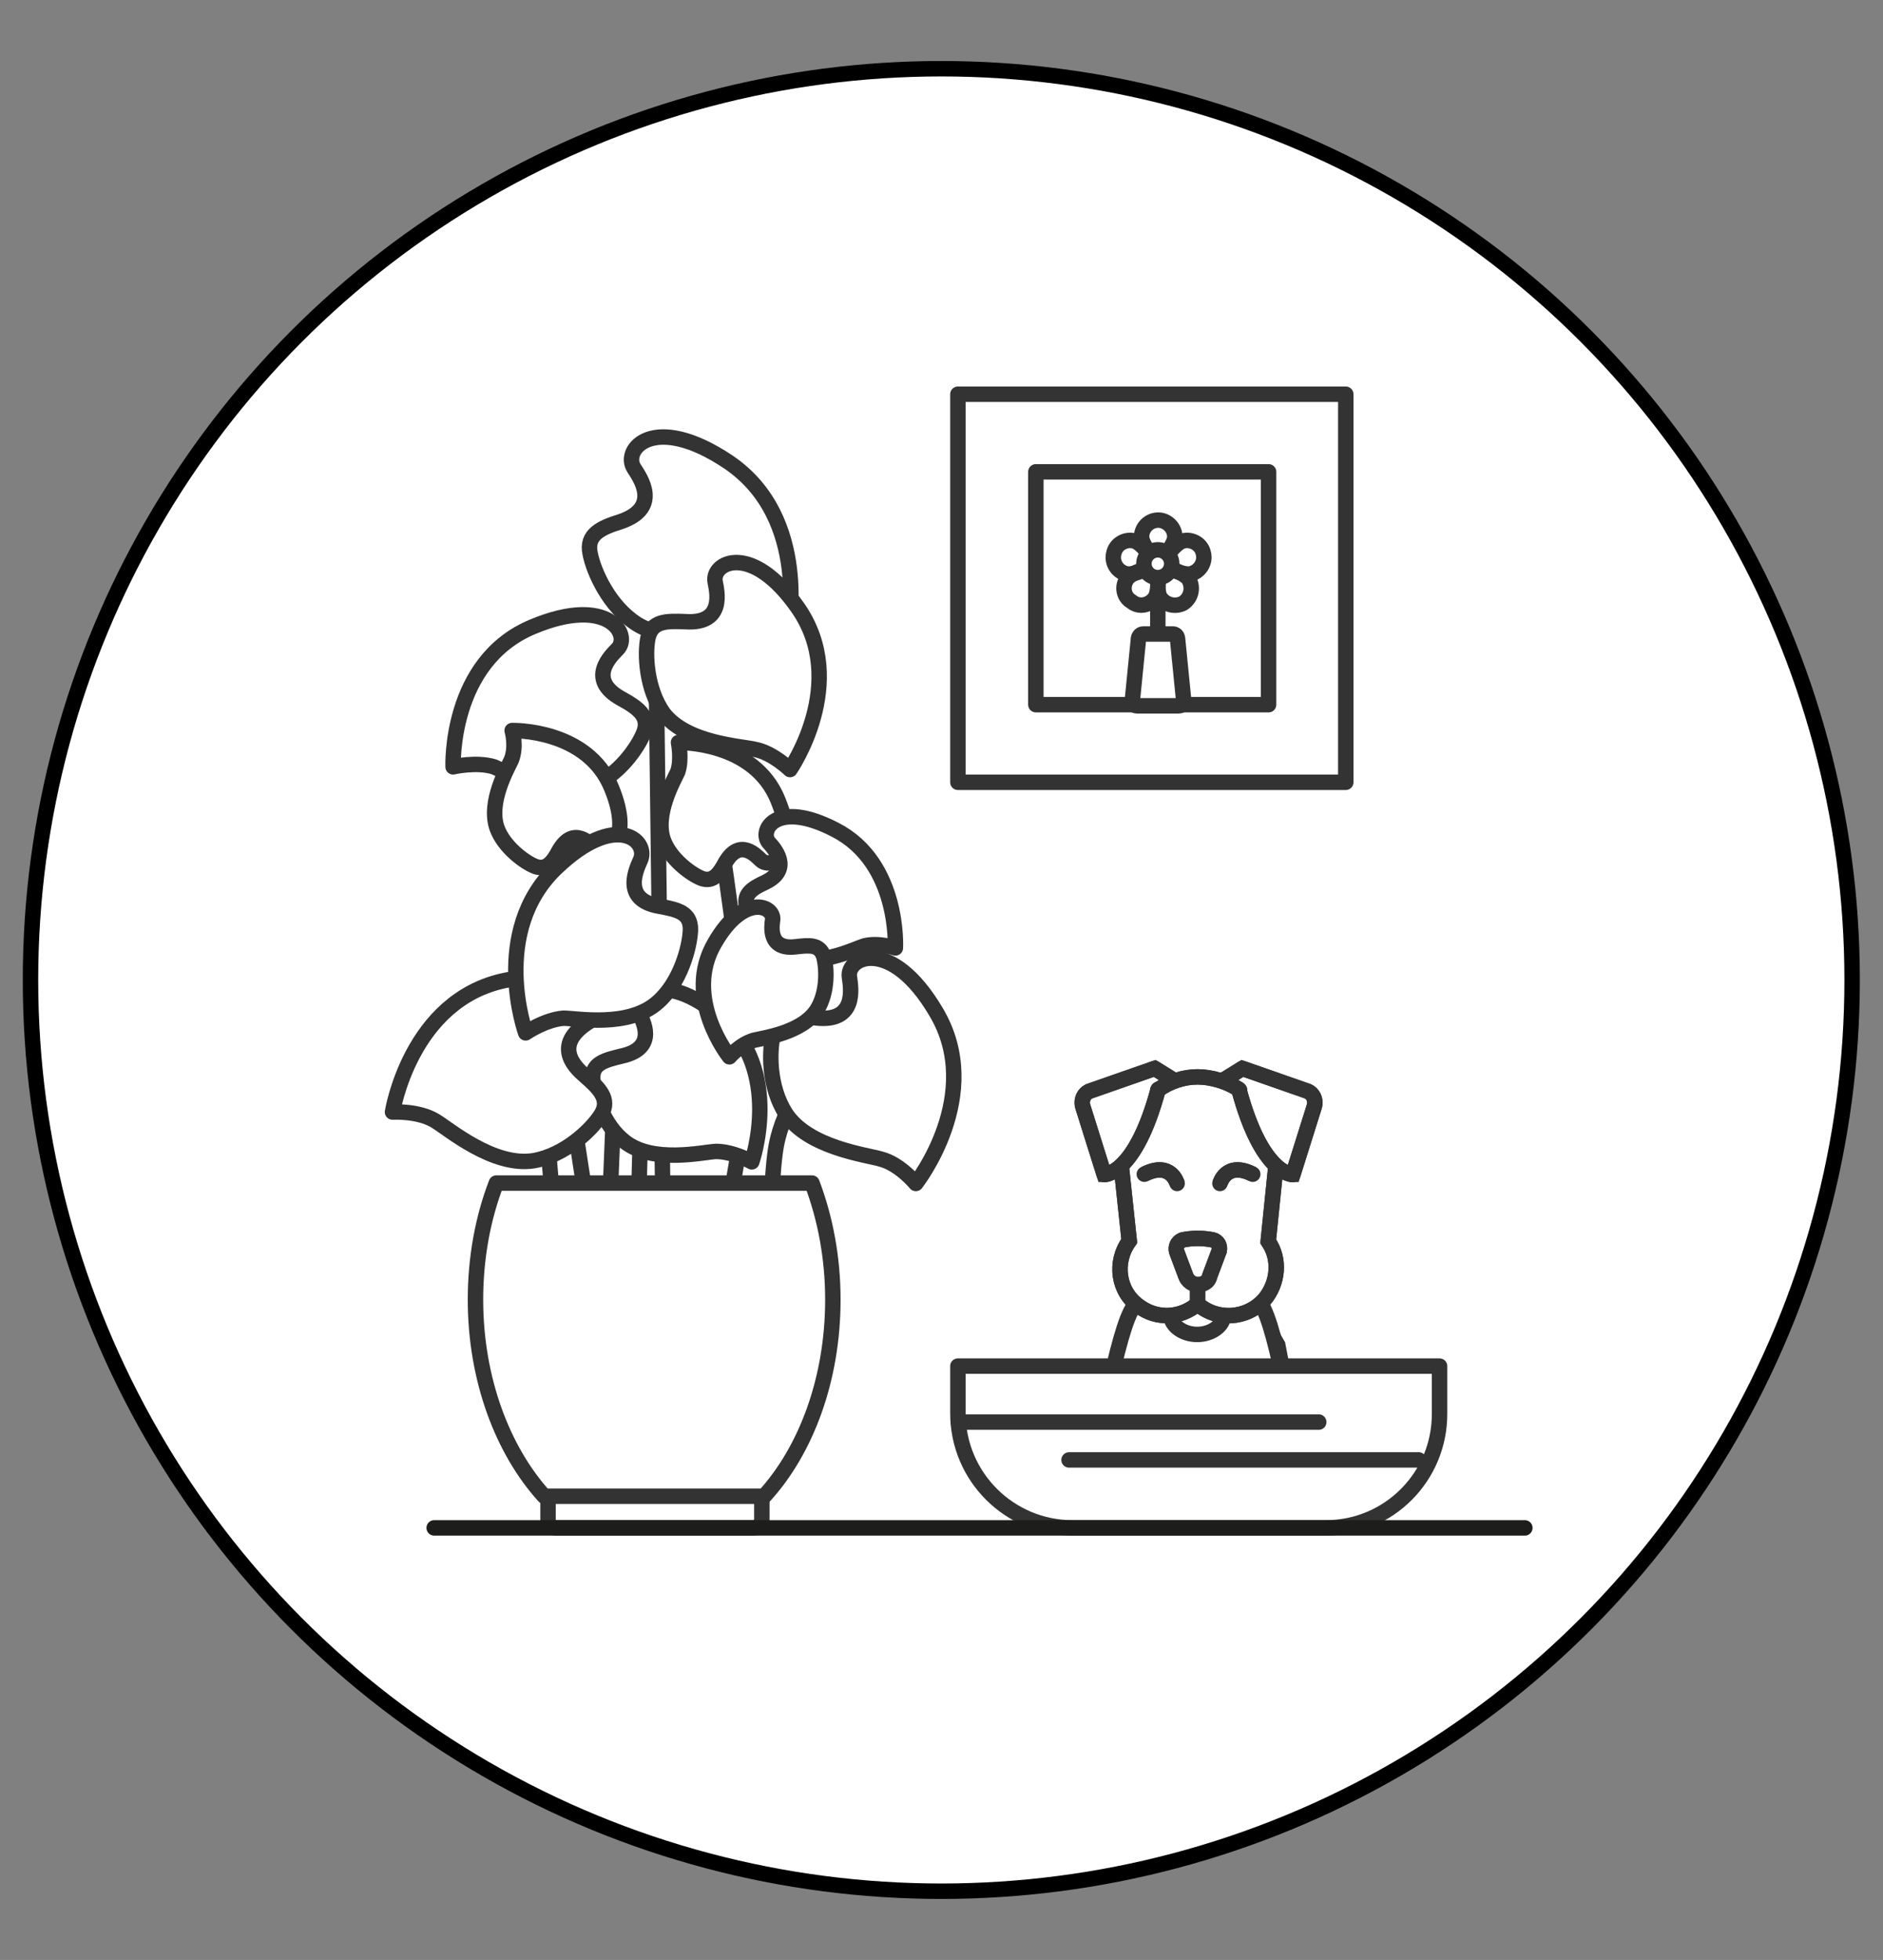
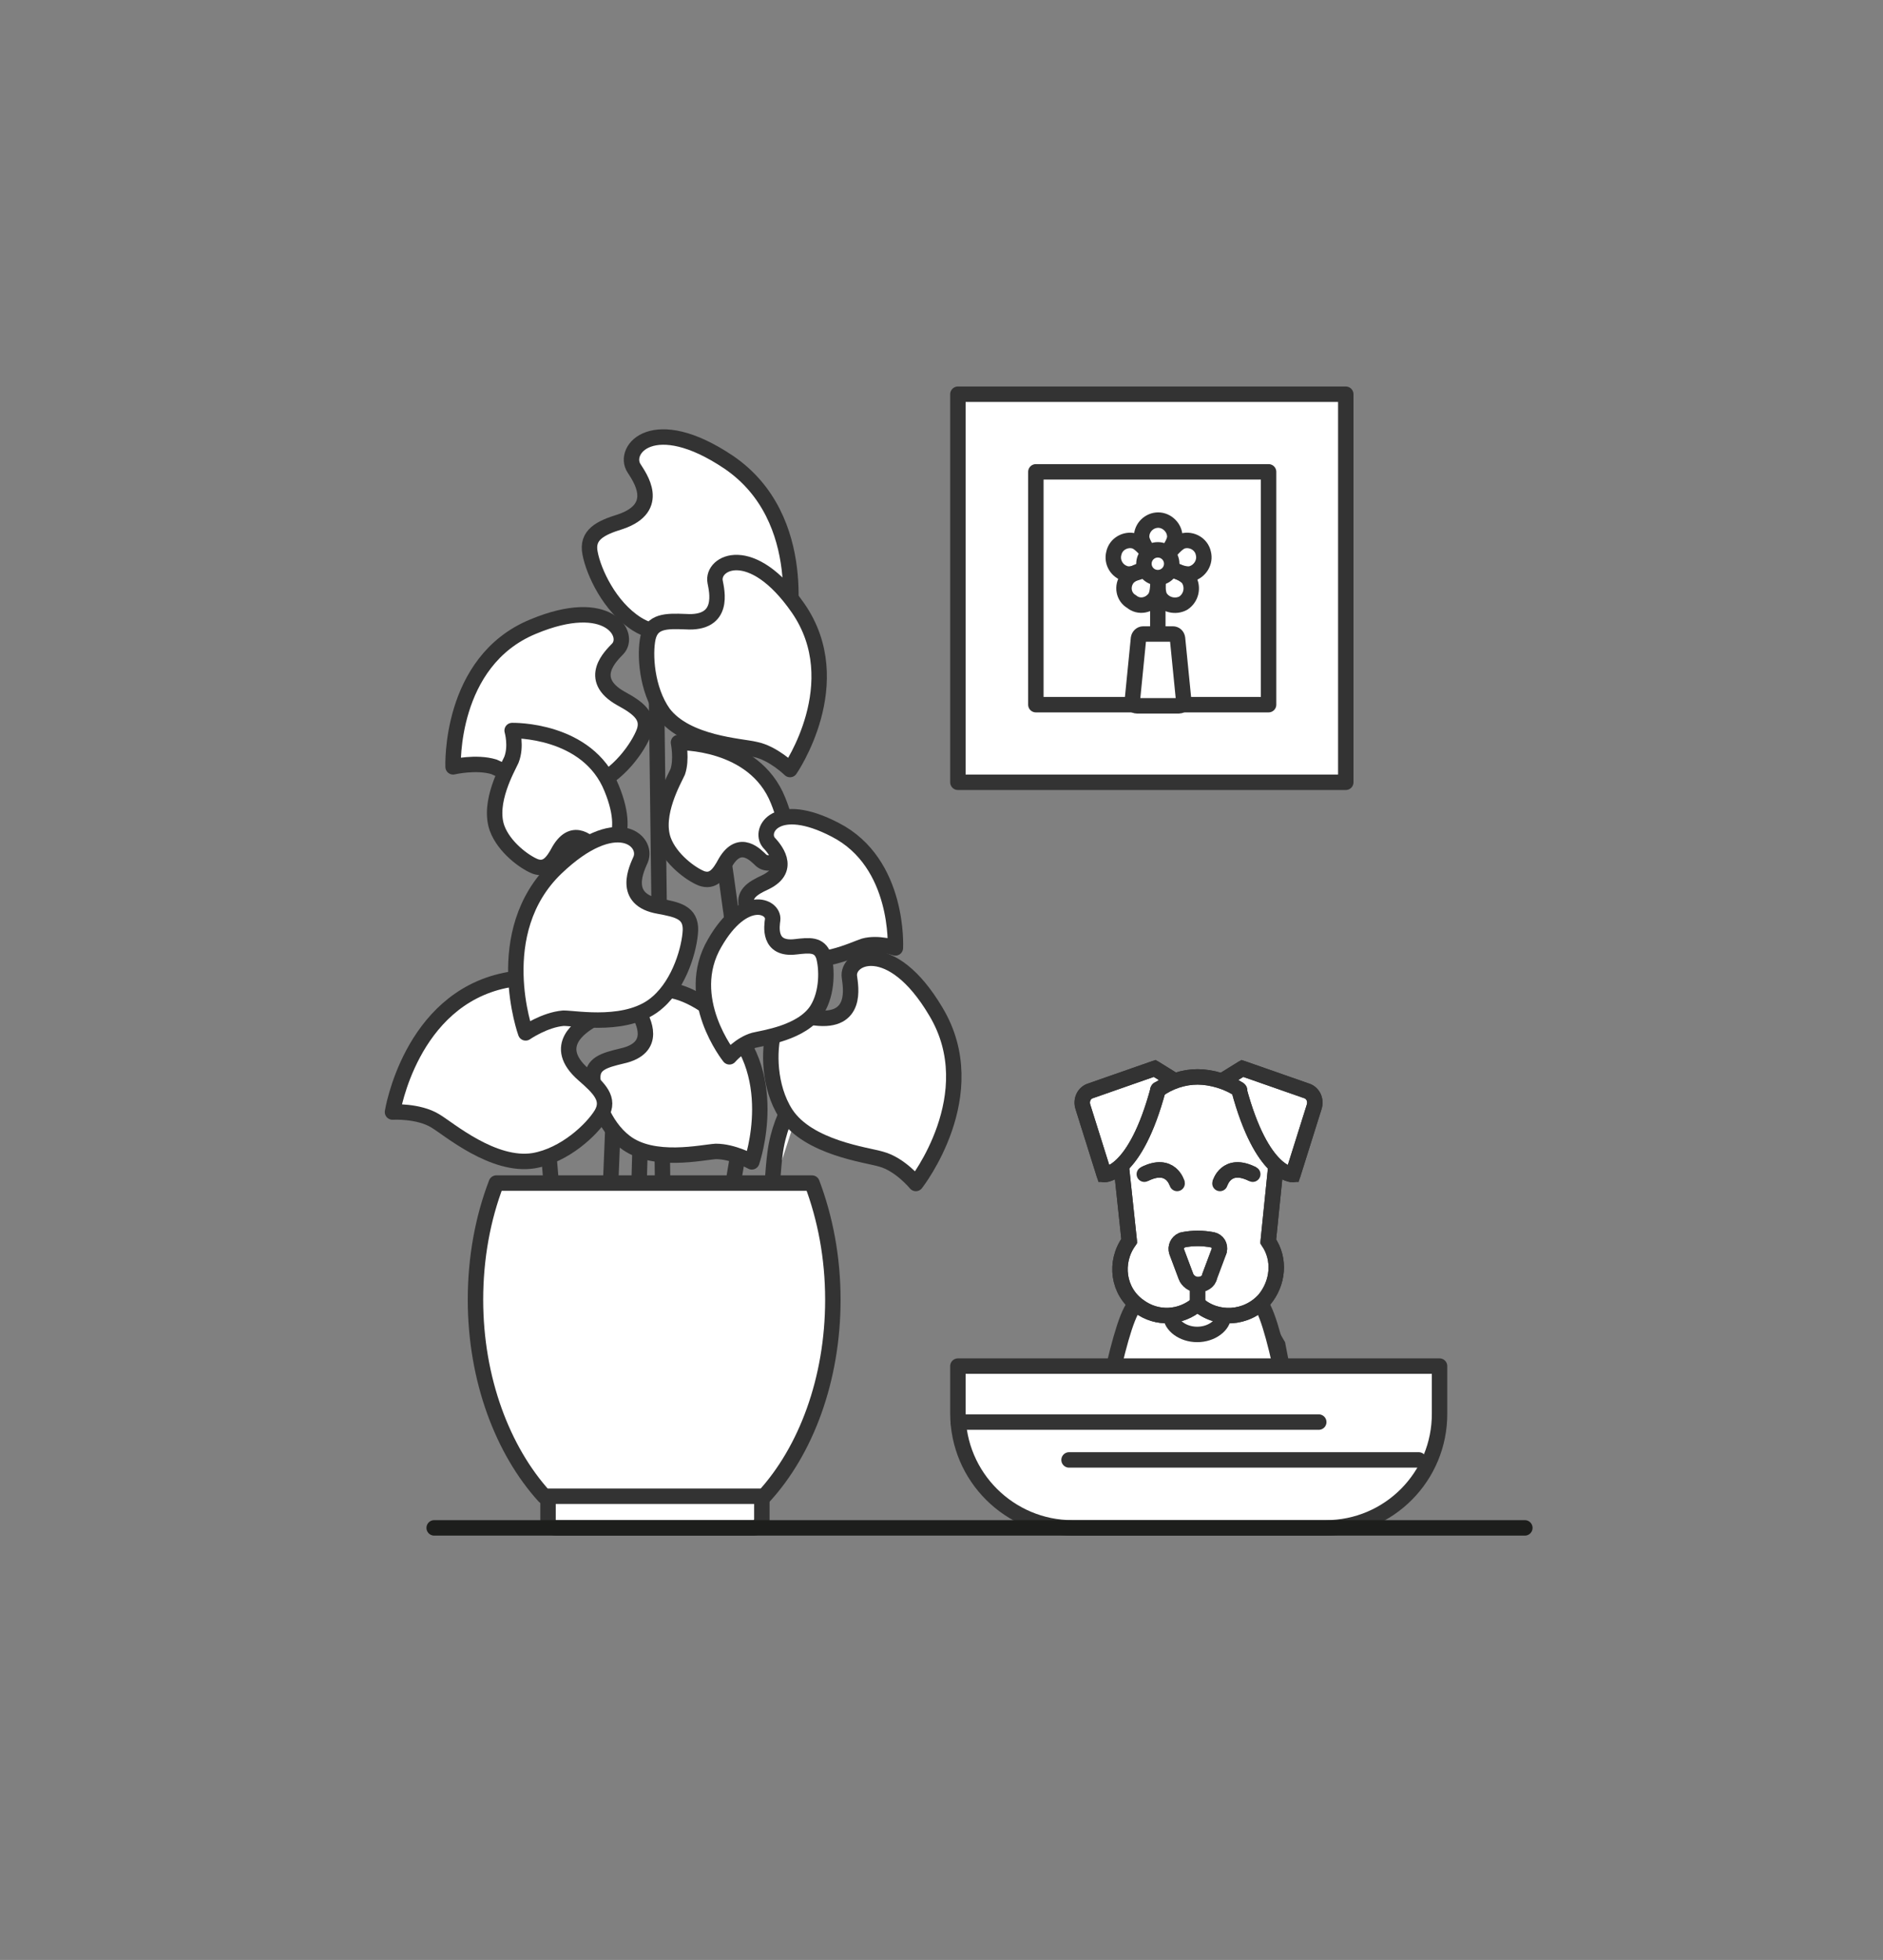
<svg xmlns="http://www.w3.org/2000/svg" version="1.1" id="Ebene_1" x="0px" y="0px" viewBox="0 0 487.9 507.6" style="enable-background:new 0 0 487.9 507.6;" xml:space="preserve">
  <rect x="0" y="0" width="487.9" height="507.6" fill="#808080" stroke="none" />
  <style type="text/css">
	.st0{display:none;}
	.st1{display:inline;fill:#EEEEEE;}
	.st2{fill:#FFFFFF;stroke:#000000;stroke-width:4;stroke-miterlimit:10;}
	.st3{display:inline;}
	.st4{fill:#FFFFFF;stroke:#333333;stroke-width:4;stroke-miterlimit:10;}
	.st5{fill:#FFFFFF;stroke:#333333;stroke-width:4;stroke-linecap:round;stroke-linejoin:round;}
	.st6{display:inline;fill:none;stroke:#333333;stroke-width:4;stroke-linecap:round;stroke-linejoin:round;}
	.st7{fill:none;stroke:#333333;stroke-width:4;stroke-linecap:round;stroke-linejoin:round;}
	.st8{fill:none;stroke:#333333;stroke-width:4;stroke-linecap:round;stroke-linejoin:round;stroke-miterlimit:10;}
	.st9{fill:#FFFFFF;stroke:#333333;stroke-miterlimit:10;}
	.st10{fill:none;stroke:#333333;stroke-width:4;stroke-miterlimit:10;}
	.st11{fill:#FFFFFF;stroke:#222222;stroke-miterlimit:10;}
	.st12{fill:#444444;}
	.st13{fill:#FFFFFF;stroke:#333333;stroke-width:4;stroke-linecap:round;stroke-linejoin:round;stroke-miterlimit:10;}
	.st14{display:inline;fill:none;stroke:#333333;stroke-width:4;stroke-linecap:round;stroke-linejoin:round;stroke-miterlimit:10;}
	.st15{fill:none;stroke:#666766;stroke-width:4;stroke-linecap:round;stroke-linejoin:round;stroke-miterlimit:10;}
	.st16{fill:none;stroke:#666766;stroke-width:4;stroke-miterlimit:10;}
	.st17{fill:#FFFFFF;}
	.st18{fill:none;stroke:#1D1E1C;stroke-width:4;stroke-linecap:round;stroke-linejoin:round;stroke-miterlimit:10;}
</style>
  <g id="Ebene_1_00000148636694992903493720000003262581283220428428_">
    <g id="Ebene_5" class="st0">
      <rect y="0" class="st1" width="487.9" height="507.6" />
    </g>
    <g id="Ebene_9">
-       <circle class="st2" cx="243.9" cy="253.8" r="236" />
-     </g>
+       </g>
    <g id="gemeinschaft" class="st0">
      <g class="st3">
        <path id="Pfad_262" class="st4" d="M159.7,169.5c0,25.3-20.5,45.8-45.8,45.8c-25.2,0-45.7-20.5-45.7-45.8s20.5-45.8,45.7-45.8     l0,0C139.2,123.7,159.7,144.2,159.7,169.5" />
        <path id="Pfad_263" class="st5" d="M159.7,169.5c0,25.3-20.5,45.8-45.8,45.8c-25.2,0-45.7-20.5-45.7-45.8s20.5-45.8,45.7-45.8     l0,0C139.2,123.7,159.7,144.2,159.7,169.5z" />
        <path id="Pfad_264" class="st4" d="M258.3,136.3c-9.4-8-23.4-6.9-31.5,2.4l-68.2,79.2H54l0,0c-24.2,0.5-43.6,20.2-43.6,44.4v76.5     c0,12.3,10,22.2,22.3,22.2l0,0c9.8,0,18.5-6.5,21.3-15.9v156.1h117.1v-227l89.6-106.6C268.7,158.4,267.7,144.4,258.3,136.3     C258.4,136.4,258.3,136.3,258.3,136.3" />
-         <path id="Pfad_265" class="st5" d="M258.3,136.3c-9.4-8-23.4-6.9-31.5,2.4l-68.2,79.2H54l0,0c-24.2,0.5-43.6,20.2-43.6,44.4v76.5     c0,12.3,10,22.2,22.3,22.2l0,0c9.8,0,18.5-6.5,21.3-15.9v156.1h117.1v-227l89.6-106.6C268.7,158.4,267.7,144.4,258.3,136.3     C258.4,136.4,258.3,136.3,258.3,136.3z" />
        <path id="Pfad_266" class="st5" d="M112.3,367.1v133.6" />
      </g>
      <path id="Pfad_268" class="st6" d="M53.5,349.3v-83.4" />
      <g class="st3">
        <path id="Pfad_269" class="st4" d="M328.7,169.5c0,25.3,20.5,45.8,45.8,45.8s45.8-20.5,45.8-45.8s-20.6-45.8-45.9-45.8l0,0     C349.2,123.7,328.7,144.2,328.7,169.5" />
        <path id="Pfad_270" class="st5" d="M328.7,169.5c0,25.3,20.5,45.8,45.8,45.8s45.8-20.5,45.8-45.8s-20.6-45.8-45.9-45.8l0,0     C349.2,123.7,328.7,144.2,328.7,169.5z" />
        <path id="Pfad_271" class="st4" d="M230,136.3c9.4-8,23.4-6.9,31.5,2.4l68.3,79.2h104.6l0,0c24.2,0.5,43.5,20.2,43.6,44.4v76.5     c0,12.3-10,22.2-22.3,22.2c-9.8,0-18.5-6.5-21.3-15.9v156.1H317.2v-227l-89.5-106.6C219.7,158.4,220.7,144.4,230,136.3     C230,136.4,230,136.3,230,136.3" />
        <path id="Pfad_272" class="st5" d="M230,136.3c9.4-8,23.4-6.9,31.5,2.4l68.3,79.2h104.6l0,0c24.2,0.5,43.5,20.2,43.6,44.4v76.5     c0,12.3-10,22.2-22.3,22.2c-9.8,0-18.5-6.5-21.3-15.9v156.1H317.2v-227l-89.5-106.6C219.7,158.4,220.7,144.4,230,136.3     C230,136.4,230,136.3,230,136.3z" />
        <path id="Pfad_273" class="st5" d="M376.4,364.9v134.6" />
      </g>
      <path id="Pfad_275" class="st6" d="M434.9,349.3v-83.4" />
      <g class="st3">
        <path id="Pfad_276" class="st7" d="M193.8,114.4l-57-58 M295,115.6l57-58 M246.3,96.1V14" />
      </g>
    </g>
    <g id="sharing" class="st0">
      <g class="st3">
        <g>
          <path class="st8" d="M246.2,295.1h49.3 M110.1,321.4h150.7l57.6,116.9H211.9 M272.9,295.1l-61,143.2L105,335.2 M160.6,275.9      h-20.5c0,0-17.5,0-22.5,17.5c-3.8,13.4-43,142-43,142" />
        </g>
        <g>
          <path class="st9" d="M143,435c0-37.6-30.5-67.6-67.6-67.6c-37.6-0.5-68.1,30-68.1,67.6s30.5,67.6,68.1,67.6      C112.6,502.6,143,472.5,143,435" />
        </g>
        <g>
          <path class="st8" d="M143,435c0-37.6-30.5-67.6-67.6-67.6c-37.6-0.5-68.1,30-68.1,67.6s30.5,67.6,68.1,67.6      C112.6,502.6,143,472.5,143,435z" />
        </g>
        <g>
          <path class="st8" d="M432.8,377.8V399c0,20.5-17.1,37.2-38,37.2h-10.9" />
        </g>
        <g>
          <path class="st9" d="M467.9,311v30.9c0,17.1-13.4,30.9-29.6,30.9h-12.1c-16.3,0-29.6-13.8-29.6-30.9V311H467.9z" />
        </g>
        <g>
          <path class="st8" d="M467.9,311v30.9c0,17.1-13.4,30.9-29.6,30.9h-12.1c-16.3,0-29.6-13.8-29.6-30.9V311H467.9z" />
        </g>
        <g>
          <path class="st8" d="M432.4,378.6v20.9c0,20-16.7,36.3-37.2,36.3h-10.9 M410.7,274.2v37.2 M453.7,274.2v37.2 M482.9,311.4H381.4      " />
        </g>
        <g>
          <path class="st9" d="M385.6,435c0-37.6-30.5-67.6-67.6-67.6c-37.6,0-67.6,30.5-67.6,67.6s30.5,67.6,67.6,67.6      S385.6,472.5,385.6,435" />
        </g>
        <g>
          <path class="st8" d="M385.6,435c0-37.6-30.5-67.6-67.6-67.6c-37.6,0-67.6,30.5-67.6,67.6s30.5,67.6,67.6,67.6      S385.6,472.5,385.6,435z" />
        </g>
        <g>
          <path class="st9" d="M330.5,435c0-7.1-5.8-12.5-12.5-12.5c-7.1,0-12.5,5.8-12.5,12.5c0,7.1,5.8,12.5,12.5,12.5      S330.5,442.1,330.5,435" />
        </g>
        <g>
          <circle class="st10" cx="318" cy="435" r="12.5" />
        </g>
      </g>
    </g>
    <g id="Gemeinsame_Tätigkeiten" class="st0">
      <g class="st3">
        <path class="st11" d="M258.6,279.3c-26.3,19.6-45.3,62.8-48.4,114.4h160c-3.1-51.5-22.1-94.7-48.3-114.3c3.7-3.1,7-6.9,9.7-11.2     c14.5-22.9,7.7-53.2-15.2-67.6c-22.9-14.5-53.2-7.7-67.6,15.2C235.6,236.6,240.2,263.7,258.6,279.3" />
        <path class="st8" d="M258.6,279.3c-26.3,19.6-45.3,62.8-48.4,114.4h160c-3.1-51.5-22.1-94.7-48.3-114.3c3.7-3.1,7-6.9,9.7-11.2     c14.5-22.9,7.7-53.2-15.2-67.6c-22.9-14.5-53.2-7.7-67.6,15.2C235.6,236.6,240.2,263.7,258.6,279.3z" />
        <path class="st11" d="M83.7,260.9C43,291.3,13.4,358.5,8.6,438.5H257c-4.8-80-34.3-147.1-75-177.5c5.8-4.9,10.9-10.7,15.1-17.4     c22.5-35.5,11.9-82.6-23.6-105c-35.5-22.5-82.6-11.9-105,23.6C47.9,194.6,55.1,236.7,83.7,260.9" />
        <path class="st8" d="M83.7,260.9C43,291.3,13.4,358.5,8.6,438.5H257c-4.8-80-34.3-147.1-75-177.5c5.8-4.9,10.9-10.7,15.1-17.4     c22.5-35.5,11.9-82.6-23.6-105c-35.5-22.5-82.6-11.9-105,23.6C47.9,194.6,55.1,236.7,83.7,260.9z" />
        <path class="st11" d="M461.9,450.9l-84.2,44.3c-15.9,8.4-35.5,2.3-43.9-13.6l-44.3-84.2c-8.4-15.9-2.3-35.5,13.6-43.9l84.2-44.3     c15.9-8.4,35.5-2.3,43.9,13.6l44.3,84.2C483.9,422.9,477.8,442.5,461.9,450.9" />
        <path class="st8" d="M461.9,450.9l-84.2,44.3c-15.9,8.4-35.5,2.3-43.9-13.6l-44.3-84.2c-8.4-15.9-2.3-35.5,13.6-43.9l84.2-44.3     c15.9-8.4,35.5-2.3,43.9,13.6l44.3,84.2C483.9,422.9,477.8,442.5,461.9,450.9z" />
        <path class="st12" d="M352.6,383.4c4.2,8,1.1,17.9-6.9,22.2c-8,4.2-17.9,1.1-22.2-6.9c-4.2-8-1.1-17.9,6.9-22.2     C338.5,372.3,348.4,375.4,352.6,383.4" />
        <path class="st12" d="M413,351.6c4.2,8,1.1,17.9-6.9,22.2c-8,4.2-17.9,1.1-22.2-6.9c-4.2-8-1.1-17.9,6.9-22.2     C398.8,340.5,408.7,343.6,413,351.6" />
        <path class="st12" d="M381.1,437.5c4.2,8,1.1,17.9-6.9,22.2c-8,4.2-17.9,1.1-22.2-6.9c-4.2-8-1.1-17.9,6.9-22.2     C366.9,426.4,376.8,429.4,381.1,437.5" />
        <path class="st12" d="M441.4,405.7c4.2,8,1.1,17.9-6.9,22.2c-8,4.2-17.9,1.1-22.2-6.9c-4.2-8-1.1-17.9,6.9-22.2     C427.3,394.6,437.2,397.7,441.4,405.7" />
        <path class="st11" d="M279.8,498.2h-95.1c-18,0-32.5-14.6-32.5-32.5v-95.1c0-18,14.6-32.5,32.5-32.5h95.1     c18,0,32.5,14.6,32.5,32.5v95.1C312.3,483.6,297.7,498.2,279.8,498.2" />
        <path class="st8" d="M279.8,498.2h-95.1c-18,0-32.5-14.6-32.5-32.5v-95.1c0-18,14.6-32.5,32.5-32.5h95.1     c18,0,32.5,14.6,32.5,32.5v95.1C312.3,483.6,297.7,498.2,279.8,498.2z" />
        <path class="st12" d="M219.8,388.2c0,9.1-7.3,16.4-16.4,16.4c-9.1,0-16.4-7.3-16.4-16.4s7.3-16.4,16.4-16.4     C212.4,371.8,219.8,379.1,219.8,388.2" />
        <path class="st12" d="M247.9,418.6c0,9.1-7.3,16.4-16.4,16.4c-9.1,0-16.4-7.3-16.4-16.4s7.3-16.4,16.4-16.4     C240.5,402.2,247.9,409.5,247.9,418.6" />
        <path class="st12" d="M277.5,448c0,9.1-7.3,16.4-16.4,16.4s-16.4-7.3-16.4-16.4s7.3-16.4,16.4-16.4     C270.1,431.6,277.5,439,277.5,448" />
      </g>
    </g>
    <g id="Geistige_Vielfalt" class="st0">
      <g class="st3">
        <path class="st13" d="M277.8,144.1c3.8,0,7.3,1.5,9.9,3.9h4.6v-41.3h-105V210H229v4.5c-2.4,2.5-3.9,5.9-3.9,9.7     c0,7.8,6.5,14.2,14.5,14.2s14.5-6.3,14.5-14.2c0-2.8-0.8-5.4-2.3-7.6V210h40.5v-39.7h-6.7c-2.2,1.4-4.9,2.2-7.7,2.2     c-8,0-14.5-6.3-14.5-14.2S269.8,144.1,277.8,144.1z" />
        <path class="st13" d="M306.7,247.5c-2.8,0-5.5,0.8-7.7,2.2h-6.7v-40h-40.4v6.7c1.4,2.2,2.3,4.8,2.3,7.6c0,7.9-6.5,14.3-14.4,14.3     c-8,0-14.4-6.4-14.4-14.3c0-3.8,1.5-7.2,3.9-9.7v-4.5h-42.1v103.3h105.1v-41h4.6c2.6,2.4,6,3.9,9.8,3.9c8,0,14.4-6.4,14.4-14.3     C321.1,253.9,314.7,247.5,306.7,247.5z" />
        <path class="st13" d="M355.8,209.9v-4.5c2.4-2.5,4-5.9,4-9.7c0-7.8-6.5-14.2-14.5-14.2s-14.5,6.3-14.5,14.2     c0,2.8,0.9,5.4,2.3,7.6v6.6h-40.7v39.7h6.8c2.2-1.4,4.9-2.2,7.7-2.2c8,0,14.5,6.3,14.5,14.2c0,7.8-6.5,14.2-14.5,14.2     c-3.8,0-7.3-1.5-9.9-3.9h-4.6v41.3h105.9V209.9H355.8z" />
        <path class="st13" d="M377.7,25.4L348,54.6l-3.2-3.2c-0.1-3.5-1.5-6.9-4.2-9.5c-5.6-5.5-14.7-5.5-20.3,0c-5.6,5.5-5.6,14.5,0,20     c2,2,4.4,3.2,7,3.8l4.7,4.7l-28.5,28l28.5,28l4.7-4.7c0.6-2.5,1.8-4.9,3.8-6.9c5.6-5.5,14.7-5.5,20.3,0c5.6,5.5,5.6,14.5,0,20     c-2.7,2.6-6.2,4-9.7,4.1l-3.2,3.2l29.7,29.2l74.2-72.8L377.7,25.4z" />
      </g>
-       <path class="st14" d="M257.9,4.7c-114.1,4.7-205.2,97-205.2,210.1l-42.1,80.9c-8.3,12.1,0.5,28.4,15.4,28.4h45.6v85.6    c0,33.7,27.8,61,62.1,61h65.8v32.6h222.7V359.5c35.5-36.8,57.7-86.1,58.8-140.6" />
    </g>
    <g id="Tierliebe" class="st0">
      <g class="st3">
        <g>
          <path class="st9" d="M244,151.3c0,0-62-115.8-173.6-49.6C-41.3,167.9-7,345.6,170.9,455.9c67.5,45.5,75.4,46.6,75.4,46.6" />
          <path class="st8" d="M244,151.3c0,0-62-115.8-173.6-49.6C-41.3,167.9-7,345.6,170.9,455.9c67.5,45.5,75.4,46.6,75.4,46.6" />
          <path class="st9" d="M244,151.3c0,0,62-115.8,173.6-49.6C529.3,167.9,495,345.6,317,455.9c-69.1,47.1-70.7,46.6-70.7,46.6" />
          <path class="st15" d="M244,151.3c0,0,62-115.8,173.6-49.6C529.3,167.9,495,345.6,317,455.9c-69.1,47.1-70.7,46.6-70.7,46.6" />
-           <path class="st9" d="M173.8,268.3l7.3,68.2c-5.2,7-8.3,15.7-8.3,25.1c0,23.3,18.9,42.2,42.2,42.2c10.8,0,20.6-4,28.1-10.7      c7.4,6.6,17.3,10.7,28.1,10.7c23.3,0,42.2-18.9,42.2-42.2c0-9.1-2.9-17.5-7.7-24.4l7.7-71.3" />
+           <path class="st9" d="M173.8,268.3c-5.2,7-8.3,15.7-8.3,25.1c0,23.3,18.9,42.2,42.2,42.2c10.8,0,20.6-4,28.1-10.7      c7.4,6.6,17.3,10.7,28.1,10.7c23.3,0,42.2-18.9,42.2-42.2c0-9.1-2.9-17.5-7.7-24.4l7.7-71.3" />
          <path class="st16" d="M173.8,268.3l7.3,68.2c-5.2,7-8.3,15.7-8.3,25.1c0,23.3,18.9,42.2,42.2,42.2c10.8,0,20.6-4,28.1-10.7      c7.4,6.6,17.3,10.7,28.1,10.7c23.3,0,42.2-18.9,42.2-42.2c0-9.1-2.9-17.5-7.7-24.4l7.7-71.3" />
          <path class="st9" d="M221.5,192.9l-17.7-10.7L146,202.6c-5.8,2.1-9,8.4-7.1,14.3l18.8,60.1c0,0,28.1,0.8,49-76L221.5,192.9z" />
          <path class="st16" d="M221.5,192.9l-17.7-10.7L146,202.6c-5.8,2.1-9,8.4-7.1,14.3l18.8,60.1c0,0,28.1,0.8,49-76L221.5,192.9z" />
          <path class="st9" d="M265.7,192.9l17.7-10.7l57.8,20.4c5.8,2.1,9,8.4,7.1,14.3L329.5,277c0,0-28.1,0.8-49-76L265.7,192.9z" />
          <path class="st16" d="M265.7,192.9l17.7-10.7l57.8,20.4c5.8,2.1,9,8.4,7.1,14.3L329.5,277c0,0-28.1,0.8-49-76L265.7,192.9z" />
          <path class="st9" d="M224,285c0,0-5.5-20.8-29.4-8" />
          <path class="st15" d="M224,285c0,0-5.5-20.8-29.4-8" />
          <path class="st9" d="M262.6,285c0,0,5.5-20.8,29.4-8" />
          <path class="st15" d="M262.6,285c0,0,5.5-20.8,29.4-8" />
        </g>
        <line class="st16" x1="243" y1="393.1" x2="243" y2="376" />
        <g>
          <path class="st9" d="M243.4,376h-0.7c-4.7,0-9-2.9-10.6-7.4l-8.1-21.7c-1.7-4.5,1-9.4,5.6-10.5c3.4-0.8,7.9-1.5,13.4-1.5      s10,0.7,13.4,1.5c4.6,1.1,7.3,6,5.6,10.5l-8,21.7C252.3,373,248.1,376,243.4,376" />
          <path class="st16" d="M243.4,376h-0.7c-4.7,0-9-2.9-10.6-7.4l-8.1-21.7c-1.7-4.5,1-9.4,5.6-10.5c3.4-0.8,7.9-1.5,13.4-1.5      s10,0.7,13.4,1.5c4.6,1.1,7.3,6,5.6,10.5l-8,21.7C252.3,373,248.1,376,243.4,376z" />
          <path class="st9" d="M266.4,403.9c0,8.1-10.5,16.6-23.4,16.6s-23.4-8.5-23.4-16.6" />
          <path class="st16" d="M266.4,403.9c0,8.1-10.5,16.6-23.4,16.6s-23.4-8.5-23.4-16.6" />
          <path class="st9" d="M169.2,453.2c0,0,2.9-41.6,17.7-60.1" />
          <path class="st15" d="M169.2,453.2c0,0,2.9-41.6,17.7-60.1" />
          <path class="st9" d="M320.1,451.7c-1.5-22.4-15.6-51.8-21.1-58.6" />
          <path class="st15" d="M320.1,451.7c-1.5-22.4-15.6-51.8-21.1-58.6" />
          <path class="st9" d="M280.5,201c-9.7-7.3-24.7-11.7-38.2-11.7c-13.6,0-26,4.4-35.7,11.7" />
          <path class="st16" d="M280.5,201c-9.7-7.3-24.7-11.7-38.2-11.7c-13.6,0-26,4.4-35.7,11.7" />
        </g>
      </g>
    </g>
    <g id="Altersarmut" class="st0">
      <g class="st3">
        <rect x="309.8" y="216.3" class="st17" width="22.2" height="173.1" />
        <g>
          <rect x="309.8" y="216.3" class="st8" width="22.2" height="173.1" />
        </g>
-         <rect x="173.8" y="216.3" class="st17" width="22.2" height="173.1" />
        <g>
          <rect x="173.8" y="216.3" class="st8" width="22.2" height="173.1" />
        </g>
        <rect x="136.4" y="204.6" class="st17" width="232.9" height="24" />
        <rect x="136.4" y="204.6" class="st8" width="232.9" height="24" />
        <rect x="136.4" y="250.2" class="st17" width="232.9" height="24" />
        <rect x="136.4" y="250.2" class="st8" width="232.9" height="24" />
        <rect x="124" y="295" class="st17" width="257.9" height="25.4" />
        <rect x="124" y="295" class="st8" width="257.9" height="25.4" />
        <path class="st17" d="M214.2,266.9v-69.3c0-20.2-16.4-36.6-36.6-36.6c-9.1,0-16.5,7.4-16.5,16.5v89.3h-40.5     c-16.3,0.1-14.4,16.4-14.4,16.4v12v81c0,7.8,6.3,14.2,14.2,14.2c7.8,0,14.2-6.4,14.2-14.2v-81h51.3     C201.5,295.3,214.2,282.6,214.2,266.9" />
        <path class="st8" d="M214.2,266.9v-69.3c0-20.2-16.4-36.6-36.6-36.6c-9.1,0-16.5,7.4-16.5,16.5v89.3h-40.5     c-16.3,0.1-14.4,16.4-14.4,16.4v12v81c0,7.8,6.3,14.2,14.2,14.2c7.8,0,14.2-6.4,14.2-14.2v-81h51.3     C201.5,295.3,214.2,282.6,214.2,266.9z" />
        <path class="st13" d="M180.1,186.9l-30.2,45.9l-37.5,22.7c-4.8,2.9-6.3,9.1-3.4,13.9c2.9,4.8,9.2,6.3,14,3.4l41.7-25.6l32.4-49.3     " />
        <path class="st17" d="M173,141.7c0,13.6-11,24.5-24.5,24.5c-13.6,0-24.5-11-24.5-24.5c0-13.6,11-24.5,24.5-24.5     C162,117.1,173,128.1,173,141.7" />
        <circle class="st8" cx="148.4" cy="141.7" r="24.5" />
      </g>
    </g>
  </g>
  <g id="Ebene_2_00000034079636483005535350000009605115796447193273_">
    <g>
      <rect x="248.2" y="102.1" class="st13" width="100.5" height="100.5" />
      <rect x="268.4" y="122.2" class="st13" width="60.3" height="60.3" />
      <g>
        <g>
          <path class="st8" d="M304.4,139c0,2.4-4.3,7-4.3,7s-4.3-4.6-4.3-7s2-4.3,4.3-4.3S304.4,136.7,304.4,139z" />
          <path class="st8" d="M308.6,148.6c-2.3,0.6-7.8-2.5-7.8-2.5s3.4-5.4,5.7-6c2.3-0.6,4.8,0.8,5.3,3.2      C312.4,145.6,310.9,148,308.6,148.6z" />
          <path class="st8" d="M291.8,148.6c2.3,0.6,7.8-2.5,7.8-2.5s-3.4-5.4-5.7-6c-2.3-0.6-4.8,0.8-5.3,3.2      C288,145.6,289.4,148,291.8,148.6z" />
          <path class="st8" d="M299.2,154.9c1.5-2,0.5-8.3,0.5-8.3s-6.1,1.2-7.6,3.2s-1,4.8,1.1,6C295.1,157.4,297.8,156.8,299.2,154.9z" />
          <path class="st8" d="M308,150c-1.3-2-7.4-3.6-7.4-3.6s-1.3,6.1,0,8.3c1.3,2,4,2.6,6,1.5C308.6,154.9,309.3,152.2,308,150z" />
        </g>
        <circle class="st13" cx="300" cy="146" r="3.6" />
        <line class="st8" x1="300" y1="154.3" x2="300" y2="175.4" />
        <path class="st13" d="M305.5,182.8h-10.9c-0.7,0-1.3-0.6-1.2-1.4l1.6-16.1c0.1-0.6,0.6-1.1,1.2-1.1h7.7c0.6,0,1.1,0.4,1.2,1.1     l1.6,16.1C306.7,182.1,306.1,182.8,305.5,182.8z" />
      </g>
    </g>
    <g>
      <g>
        <path id="Pfad_1915_00000137825194107591758220000014460211558009011120_" class="st9" d="M320.3,281.5l-11.2-2.6l-9.3,2.6     L290,304l40.2-1.2L320.3,281.5z" />
        <path id="Pfad_1929_00000031901905982434525870000010190985561466954131_" class="st4" d="M317,340.8c0,2.4-3,4.8-6.8,4.8     s-6.8-2.4-6.8-4.8" />
        <path id="Pfad_1916_00000051359391775894214220000004636660180930461114_" class="st9" d="M293.6,339.2l-8,24l-0.8,6.5h51.9     l-4.2-21.9l-5.4-9.3L293.6,339.2z" />
        <path id="Pfad_1917_00000155843466142624553280000016426987113400602540_" class="st4" d="M290.5,301.7l2.1,19.7     c-4,5.5-2.9,13.1,2.5,16.9c4.7,3.5,10.9,3.1,15.2-0.6c4.9,4.4,12.7,4,17.3-1.1c3.6-4.3,4.2-10.5,1-15.1l2.1-20.6" />
        <path id="Pfad_1918_00000152957600183137395610000002586303823916573849_" class="st7" d="M290.5,301.7l2.1,19.7     c-4,5.5-2.9,13.1,2.5,16.9c4.7,3.5,10.9,3.1,15.2-0.6c4.9,4.4,12.7,4,17.3-1.1c3.6-4.3,4.2-10.5,1-15.1l2.1-20.6" />
        <path id="Pfad_1919_00000128456396223390616110000012230104112621546426_" class="st4" d="M304.2,279.8l-5-3.1l-16.6,5.8     c-1.7,0.5-2.6,2.4-2,4.2l5.5,17.5c0,0,8,0.3,14-22.1" />
        <path id="Pfad_1920_00000052814077991636314370000011503560707606016693_" class="st7" d="M304.2,279.8l-5-3.1l-16.6,5.8     c-1.7,0.5-2.6,2.4-2,4.2l5.5,17.5c0,0,8,0.3,14-22.1" />
        <path id="Pfad_1921_00000138549855273571108150000001378181356499558835_" class="st4" d="M316.9,279.8l5-3.1l16.6,5.8     c1.7,0.5,2.6,2.4,2,4.2l-5.5,17.5c0,0-8,0.3-14-22.1" />
        <path id="Pfad_1922_00000140727261534392977230000014510100742573762703_" class="st7" d="M316.9,279.8l5-3.1l16.6,5.8     c1.7,0.5,2.6,2.4,2,4.2l-5.5,17.5c0,0-8,0.3-14-22.1" />
        <path id="Pfad_1923_00000086691478759620717280000002403848949780334736_" class="st4" d="M305,306.5c0,0-1.6-5.9-8.5-2.4" />
        <path id="Pfad_1924_00000137091855400692177740000010608821927318679425_" class="st7" d="M305,306.5c0,0-1.6-5.9-8.5-2.4" />
        <path id="Pfad_1925_00000103253796665995014820000008456415064957301176_" class="st4" d="M316.1,306.5c0,0,1.6-5.9,8.5-2.4" />
        <path id="Pfad_1926_00000055689401151173217710000012310599628881693584_" class="st7" d="M316.1,306.5c0,0,1.6-5.9,8.5-2.4" />
        <line id="Linie_253_00000027585458802413254260000013329662780767620016_" class="st10" x1="310.3" y1="337.8" x2="310.3" y2="332.7" />
        <line id="Linie_254_00000067940831624019013330000013584740579020777661_" class="st7" x1="310.3" y1="337.8" x2="310.3" y2="332.7" />
        <path id="Pfad_1927_00000162318516204749508290000016782486288061463426_" class="st4" d="M310.5,332.7h-0.2c-1.3,0-2.6-1-3-2.1     l-2.4-6.4c-0.4-1.2,0.2-2.5,1.3-3c0.1,0,0.2,0,0.3-0.1c2.5-0.5,5.1-0.5,7.7,0c1.3,0.3,2,1.5,1.7,2.8c0,0.1,0,0.2-0.1,0.3     l-2.4,6.4C313.2,331.9,311.8,332.7,310.5,332.7" />
        <path id="Pfad_1928_00000078747468527840995240000011006271131128442299_" class="st7" d="M310.5,332.7h-0.2c-1.3,0-2.6-1-3-2.1     l-2.4-6.4c-0.4-1.2,0.2-2.5,1.3-3c0.1,0,0.2,0,0.3-0.1c2.5-0.5,5.1-0.5,7.7,0c1.3,0.3,2,1.5,1.7,2.8c0,0.1,0,0.2-0.1,0.3     l-2.4,6.4C313.2,331.9,311.8,332.7,310.5,332.7z" />
        <path id="Pfad_1930_00000176003404083217469600000001913762445340210622_" class="st7" d="M317,340.8c0,2.4-3,4.8-6.8,4.8     s-6.8-2.4-6.8-4.8" />
        <path id="Pfad_1932_00000030457872868736368220000007117320289547514498_" class="st8" d="M283.7,378.9c0,0,5.8-35.6,10.2-40.7" />
        <path id="Pfad_1933_00000066475955138497561540000003069200703125652640_" class="st4" d="M336.4,378.6c0,0-5.5-35.6-9.8-41" />
        <path id="Pfad_1934_00000136375703672129213880000006913253383559291575_" class="st7" d="M326.5,337.8" />
        <path id="Pfad_1935_00000094596417766861596720000013540413005725937852_" class="st4" d="M321.2,282.3     c-2.9-2.1-7.3-3.4-10.9-3.4s-7.3,1.2-10.3,3.4" />
        <path id="Pfad_1936_00000119809785905490050480000016898070453151270329_" class="st7" d="M321.2,282.3     c-2.9-2.1-7.3-3.4-10.9-3.4s-7.3,1.2-10.3,3.4" />
      </g>
      <path class="st13" d="M343.5,395.7h-65.6c-16.3,0-29.7-13.2-29.7-29.7v-12.2H373V366C373.1,382.4,359.9,395.7,343.5,395.7z" />
      <line class="st8" x1="341.7" y1="368.3" x2="248.3" y2="368.3" />
      <line class="st8" x1="367.6" y1="378.1" x2="277" y2="378.1" />
    </g>
    <g id="Ebene_2_00000150810356970695143880000009872403176074694306_">
      <g>
        <line class="st8" x1="170.1" y1="179.7" x2="171.7" y2="307.4" />
        <path class="st8" d="M178.8,308.2" />
        <path class="st8" d="M183.7,182.2" />
        <path class="st13" d="M187,219.2c0,0,7.7,50.9,6.5,62.9c-1.2,11.9-3.8,25.7-3.8,25.7" />
        <path class="st13" d="M209.5,279.3c0,0-7.3,7.9-8.7,19.6c-0.5,3.8-0.8,9.6-0.8,9.6" />
        <line class="st8" x1="159" y1="287.4" x2="158.2" y2="307" />
-         <line class="st8" x1="148.5" y1="289.1" x2="151.2" y2="306.6" />
        <line class="st8" x1="141.7" y1="293.1" x2="142.8" y2="306.2" />
        <line class="st8" x1="165.9" y1="295.3" x2="165.6" y2="306.1" />
        <g>
          <path class="st13" d="M204.1,163.8c0,0,6.2-29.5-15.3-44.1c-19.5-13.1-27.7-3.2-24.5,1.6c1.3,2.1,7.3,10.1-3.5,13.8      c-5.2,1.6-8.9,3.4-7.9,8.2c0.9,4.8,5,13.8,12.1,18.3c9.4,5.9,23.9,0.7,27.9,0C197.9,161.1,204.1,163.8,204.1,163.8z" />
          <path class="st13" d="M204.7,199.3c0,0,15.5-22.4,2.1-41.8c-12.1-17.4-22.5-11.8-21.5-6.8c0.4,2.2,2.7,11-7.7,10.3      c-5-0.2-8.7-0.2-9.7,4.2c-0.9,4.2-0.4,13.3,4,19.5c6,7.9,20.2,8.5,23.8,9.4C200.3,195,204.7,199.3,204.7,199.3z" />
          <path class="st13" d="M117.4,198.6c0,0-1.1-27.3,20.7-36.3c19.6-8.2,25.5,2.2,21.9,5.8c-1.5,1.6-8.2,7.7,0.9,12.8      c4.4,2.4,7.4,4.6,6,8.6c-1.5,4-6.7,11.5-13.8,14.1c-9.4,3.5-21.8-3.6-25.1-5C123.4,197.2,117.4,198.6,117.4,198.6z" />
          <path class="st13" d="M132.7,189.2c0,0,19.6-0.5,25.8,15c5.7,13.9-1.6,18-4.4,15.5c-1.2-1.1-5.4-5.9-9.2,0.5      c-1.7,3.2-3.3,5.2-6.2,4.2c-2.8-1.1-8.1-5-9.9-9.9c-2.4-6.7,2.7-15.5,3.7-17.7C133.9,193.3,132.7,189.2,132.7,189.2z" />
          <path class="st13" d="M175.8,192.3c0,0,19.6-0.5,25.8,15c5.7,13.9-1.6,18-4.4,15.5c-1.2-1.1-5.4-5.9-9.2,0.5      c-1.7,3.2-3.3,5.2-6.2,4.2c-2.8-1.1-8.1-5-9.9-9.9c-2.4-6.7,2.7-15.5,3.7-17.7C176.7,196.7,175.8,192.3,175.8,192.3z" />
          <path class="st13" d="M232,245.5c0,0,1.2-22-15.6-30.6c-15.2-7.9-19.8,0.1-17.2,3.3c1.2,1.3,6.3,6.8-0.9,10.3      c-3.5,1.6-5.9,3.2-4.7,6.6c1.1,3.5,5.1,9.6,10.6,12.2c7.3,3.5,17.1-1.5,19.7-2.3C227.5,244,232,245.5,232,245.5z" />
          <path class="st13" d="M237.3,306.5c0,0,18.1-23,5.2-44.5c-11.6-19.6-23.3-14.2-22.4-8.9c0.3,2.4,2.2,11.9-8.9,10.5      c-5.4-0.7-9.4-0.9-10.7,3.7c-1.3,4.6-1.4,14.1,3.1,21.1c5.8,8.9,21.1,10.7,24.7,11.8C233.2,301.5,237.3,306.5,237.3,306.5z" />
          <path class="st13" d="M194.8,300.9c0,0,8.3-23.8-8.3-37.7c-15.1-12.5-23.1-5-21-0.9c0.9,1.7,5.2,9.1-4.4,11.2      c-4.6,1.1-7.8,2-7.5,6s2.7,11.9,8.3,16.2c7.3,5.7,20.1,2.7,23.6,2.5C190,298.2,194.8,300.9,194.8,300.9z" />
          <path class="st13" d="M101.7,288c0,0,4.6-29,29.2-34.1c22.1-4.6,26.1,7.5,21.9,10.6c-2,1.3-10.2,6.3-1.6,13.8      c4,3.5,7,6.3,4.6,10.3c-2.4,3.9-9.4,10.6-17.5,12c-10.5,1.7-22.1-8.3-25.5-10.3C108.4,287.6,101.7,288,101.7,288z" />
          <path class="st13" d="M136.2,267.5c0,0-9.4-26.1,7.9-42.7c15.5-14.8,23.9-7.1,21.9-2.2c-0.9,2.1-5.2,10.4,4.8,12.1      c4.8,0.9,8.2,1.6,8.1,6.2c-0.2,4.6-2.7,13.6-8.4,18.6c-7.5,6.8-21.1,4.2-24.5,4.2C141.1,264.1,136.2,267.5,136.2,267.5z" />
          <path class="st13" d="M189,273.7c0,0-12.2-15.2-3.8-29.5c7.5-13,15.4-9.6,15-6c-0.2,1.5-1.3,7.9,6,7c3.5-0.4,6.1-0.7,7.2,2.4      c0.9,3.1,1.1,9.4-1.7,13.9c-3.8,6-13.9,7.3-16.3,7.9C191.8,270.4,189,273.7,189,273.7z" />
          <path class="st13" d="M195.3,395.7h-51.2c-1.2,0-2.1-0.9-2.1-2.1v-6.6c0-1.2,0.9-2.1,2.1-2.1h51.2c1.2,0,2.1,0.9,2.1,2.1v6.6      C197.3,394.8,196.3,395.7,195.3,395.7z" />
          <path class="st13" d="M128.6,306.4c-3.5,9.1-5.4,19.4-5.4,30.2c0,20.7,7.1,39.1,17.8,50.9h57c10.8-11.8,17.8-30.2,17.8-50.9      c0-11-2-21.2-5.4-30.2H128.6z" />
        </g>
      </g>
    </g>
  </g>
  <line class="st18" x1="112.5" y1="395.7" x2="395.1" y2="395.7" />
</svg>